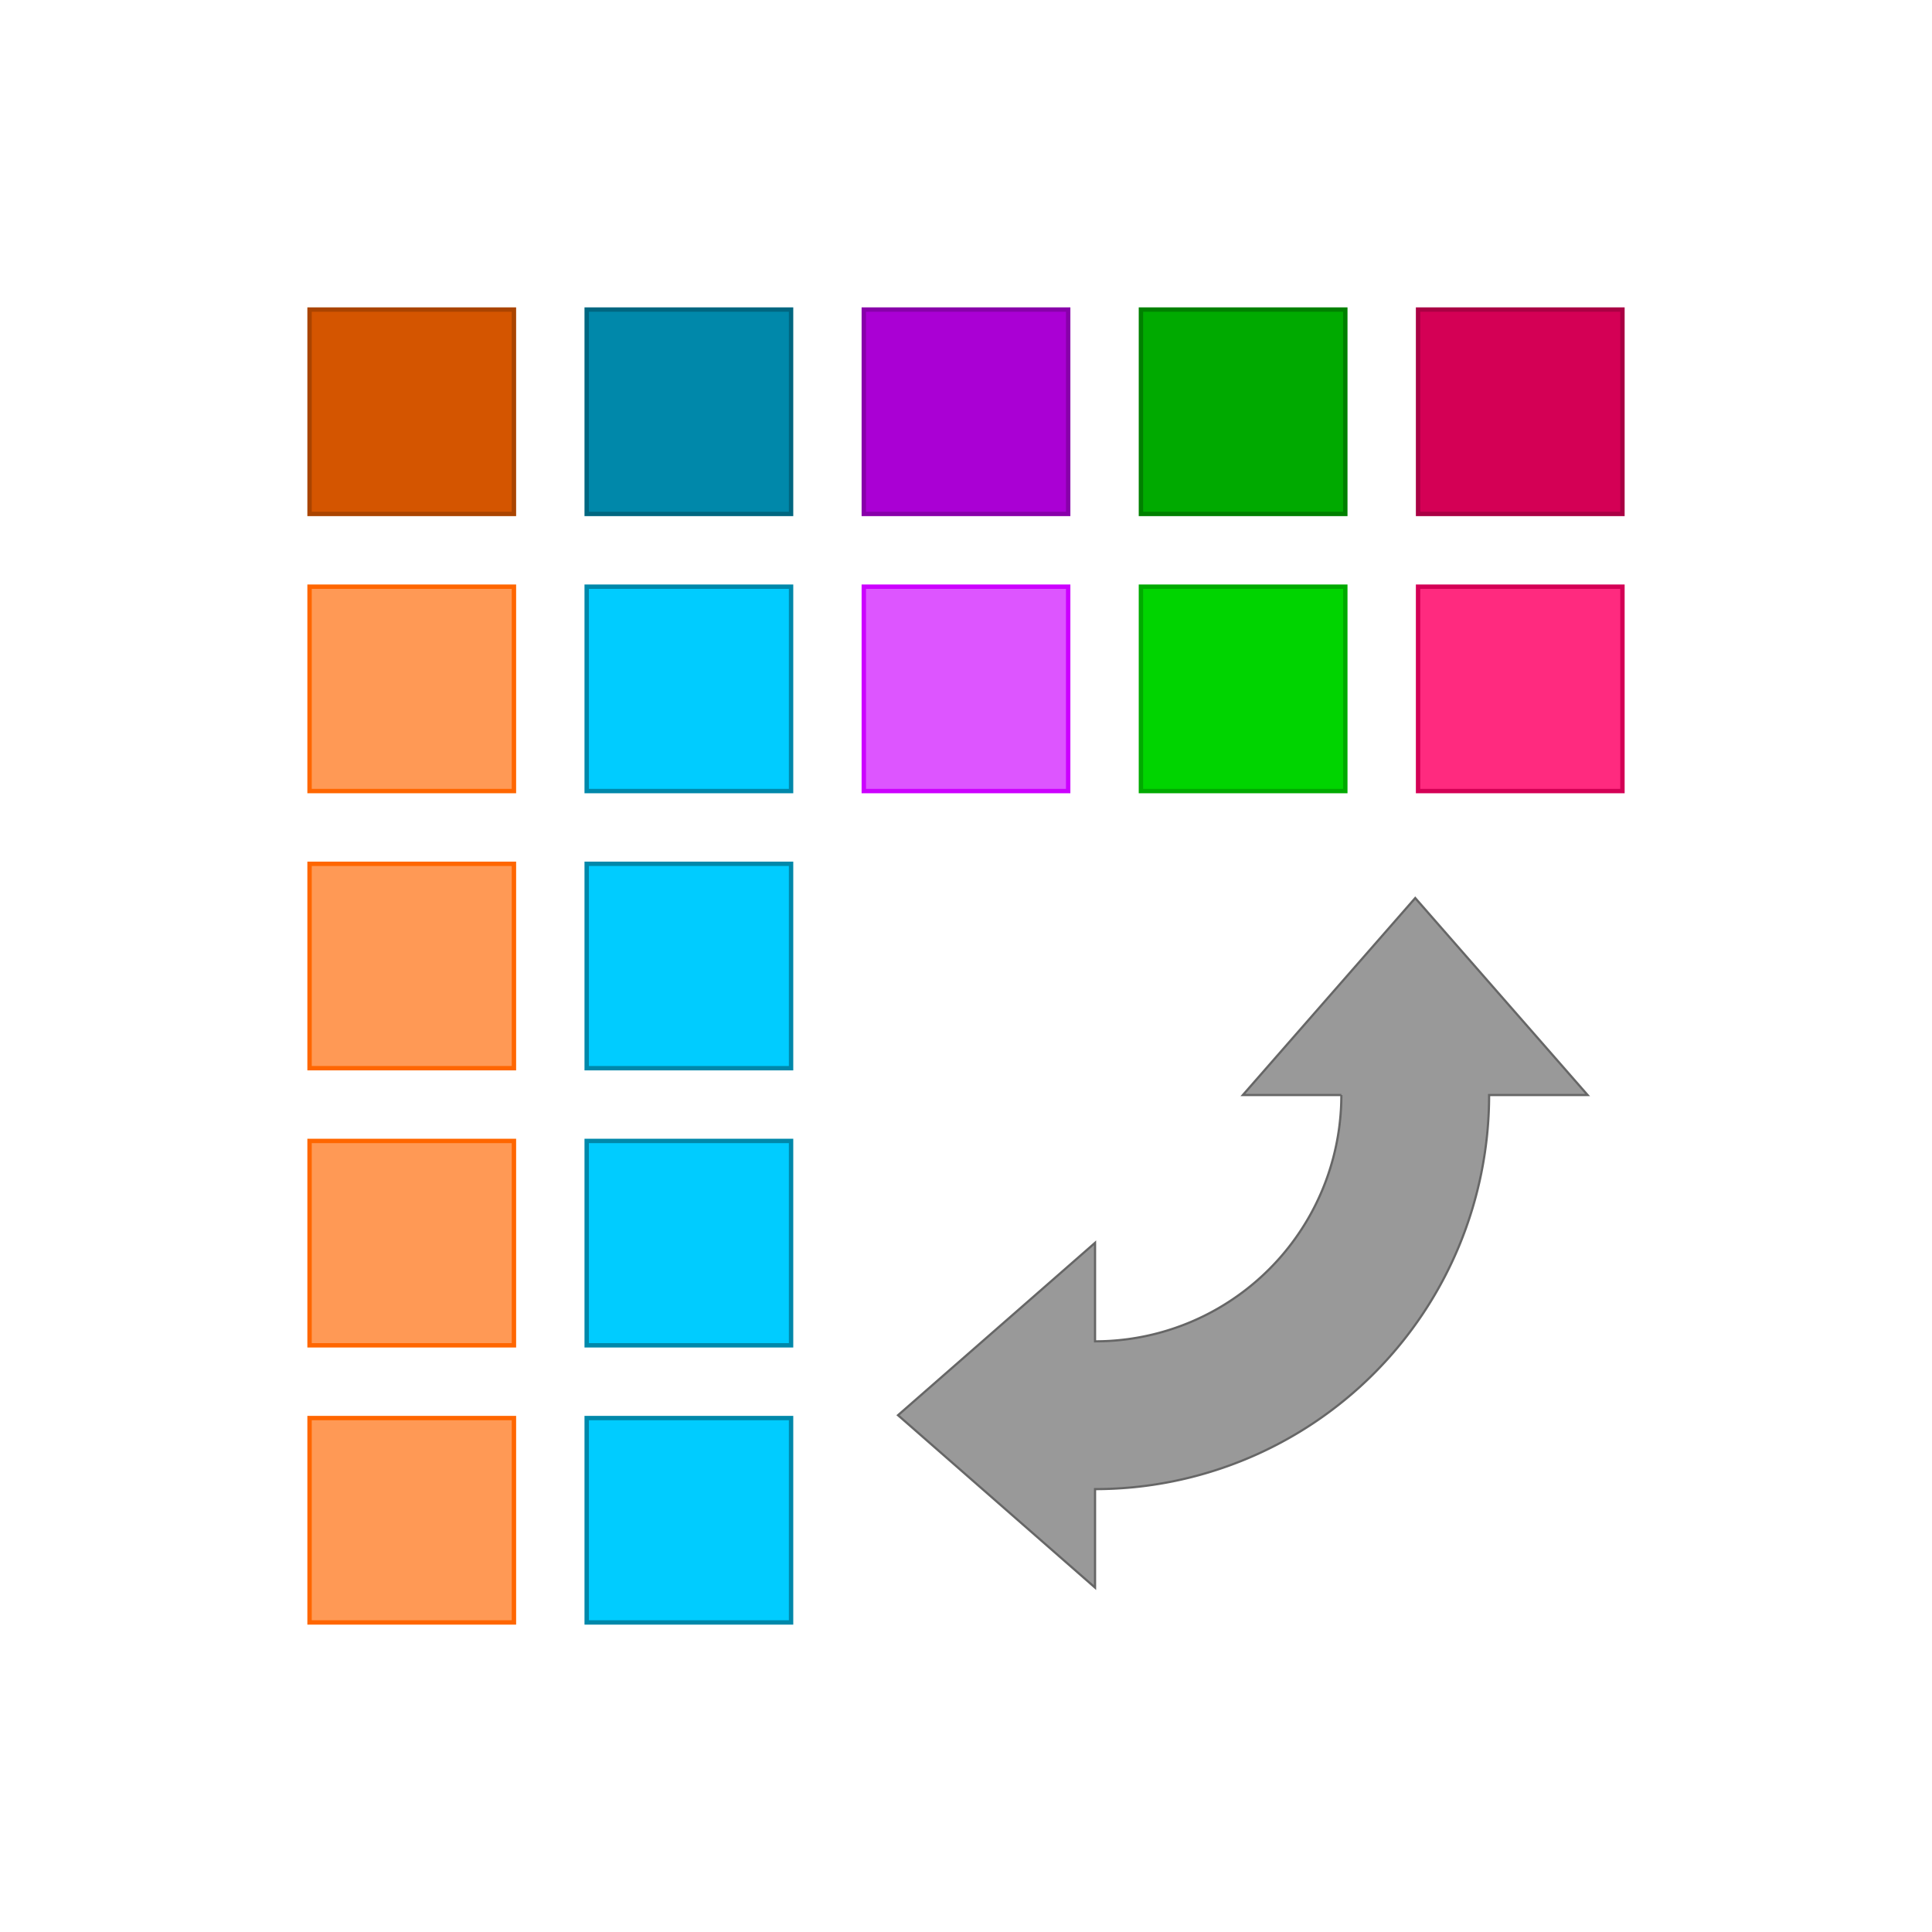
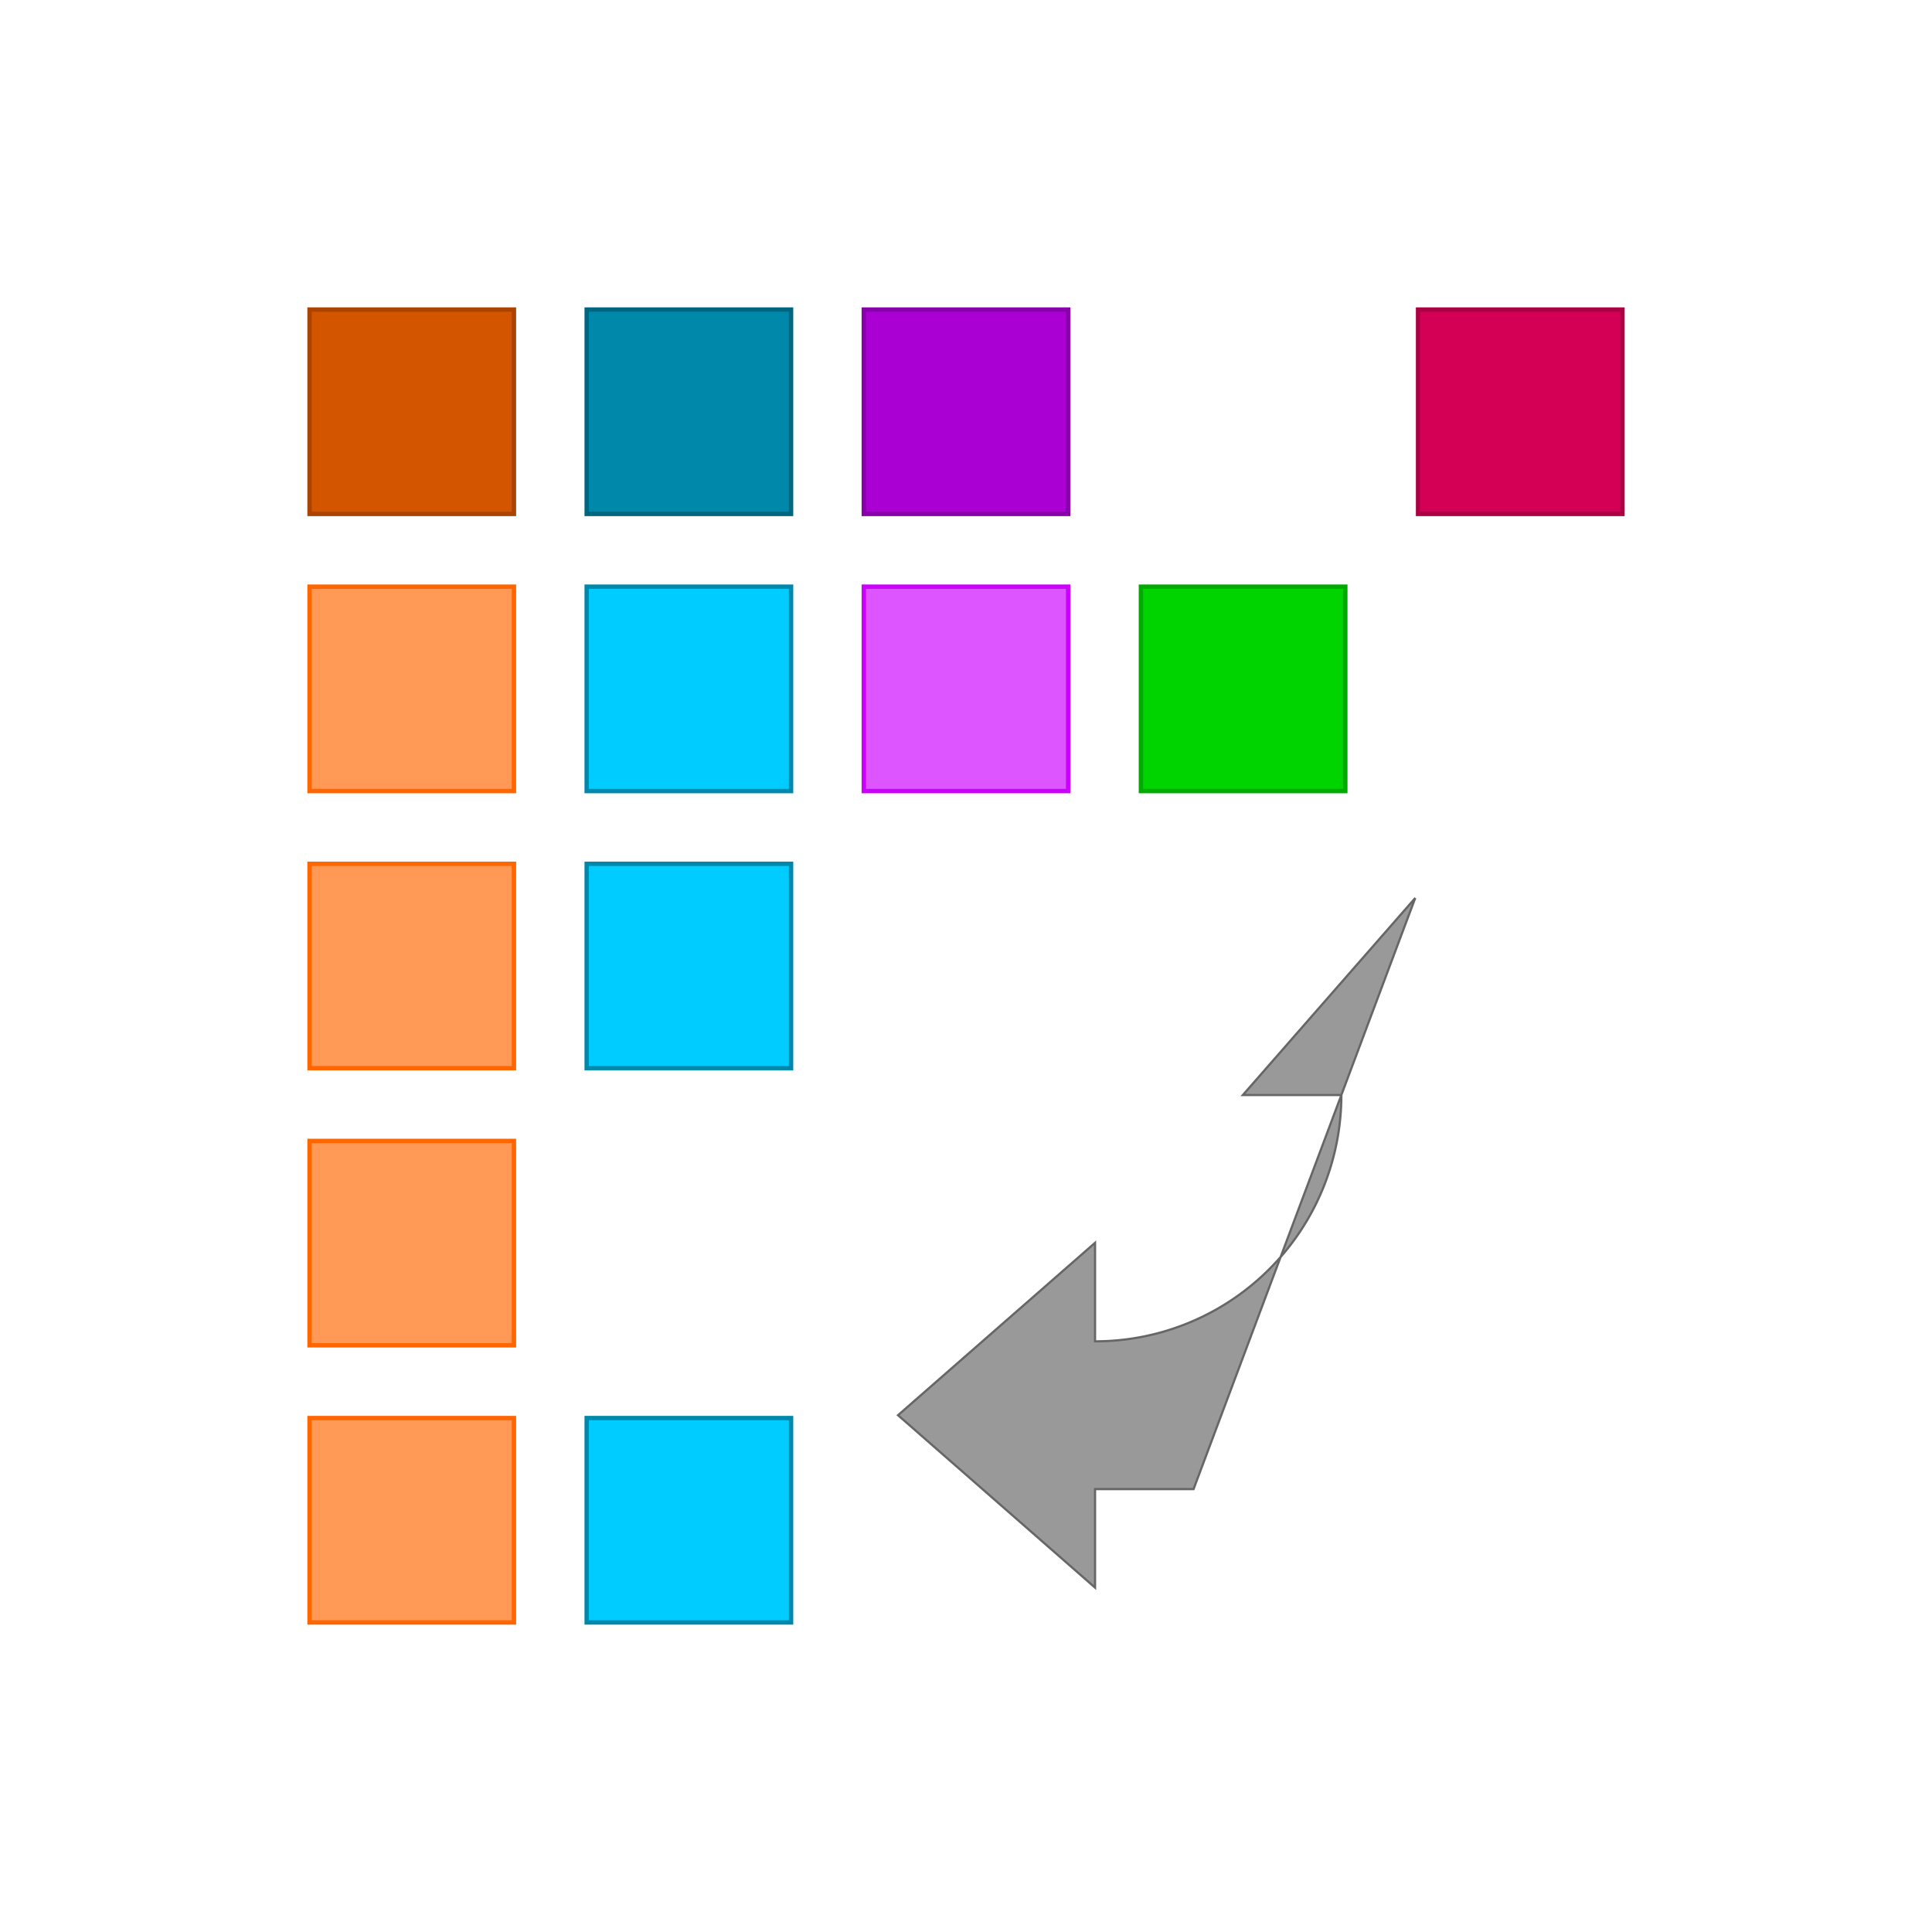
<svg xmlns="http://www.w3.org/2000/svg" width="88" height="88" viewBox="0 0 88 88" id="svg2" version="1.1">
  <defs id="defs4" />
  <g id="g5139" transform="translate(0,1.9073486e-5)">
    <circle r="44" cy="44" cx="44" id="path4135" style="display:inline;fill:none;fill-opacity:1;stroke:none;stroke-width:1;stroke-linecap:round;stroke-linejoin:round;stroke-miterlimit:4;stroke-dasharray:none;stroke-opacity:1" />
    <rect style="fill:#d45500;fill-opacity:1;stroke:#aa4400;stroke-width:0.2;stroke-linecap:round;stroke-linejoin:miter;stroke-miterlimit:4;stroke-dasharray:none;stroke-opacity:1" id="rect852" width="9.309" height="9.309" x="14.1" y="14.1" />
    <rect y="14.1" x="26.723" height="9.309" width="9.309" id="rect854" style="fill:#0088aa;fill-opacity:1;stroke:#006680;stroke-width:0.2;stroke-linecap:round;stroke-linejoin:miter;stroke-miterlimit:4;stroke-dasharray:none;stroke-opacity:1" />
    <rect y="14.1" x="39.345" height="9.309" width="9.309" id="rect856" style="fill:#aa00d4;fill-opacity:1;stroke:#8800aa;stroke-width:0.2;stroke-linecap:round;stroke-linejoin:miter;stroke-miterlimit:4;stroke-dasharray:none;stroke-opacity:1" />
-     <rect style="fill:#00aa00;fill-opacity:1;stroke:#008000;stroke-width:0.2;stroke-linecap:round;stroke-linejoin:miter;stroke-miterlimit:4;stroke-dasharray:none;stroke-opacity:1" id="rect858" width="9.309" height="9.309" x="51.968" y="14.1" />
    <rect y="14.1" x="64.591" height="9.309" width="9.309" id="rect860" style="fill:#d40055;fill-opacity:1;stroke:#aa0044;stroke-width:0.2;stroke-linecap:round;stroke-linejoin:miter;stroke-miterlimit:4;stroke-dasharray:none;stroke-opacity:1" />
    <rect y="26.723" x="14.1" height="9.309" width="9.309" id="rect862" style="fill:#ff9955;fill-opacity:1;stroke:#ff6600;stroke-width:0.2;stroke-linecap:round;stroke-linejoin:miter;stroke-miterlimit:4;stroke-dasharray:none;stroke-opacity:1" />
    <rect style="fill:#00ccff;fill-opacity:1;stroke:#0088aa;stroke-width:0.2;stroke-linecap:round;stroke-linejoin:miter;stroke-miterlimit:4;stroke-dasharray:none;stroke-opacity:1" id="rect864" width="9.309" height="9.309" x="26.723" y="26.723" />
    <rect y="39.345" x="14.1" height="9.309" width="9.309" id="rect866" style="fill:#ff9955;fill-opacity:1;stroke:#ff6600;stroke-width:0.2;stroke-linecap:round;stroke-linejoin:miter;stroke-miterlimit:4;stroke-dasharray:none;stroke-opacity:1" />
    <rect style="fill:#00ccff;fill-opacity:1;stroke:#0088aa;stroke-width:0.2;stroke-linecap:round;stroke-linejoin:miter;stroke-miterlimit:4;stroke-dasharray:none;stroke-opacity:1" id="rect868" width="9.309" height="9.309" x="26.723" y="39.345" />
    <rect style="fill:#ff9955;fill-opacity:1;stroke:#ff6600;stroke-width:0.2;stroke-linecap:round;stroke-linejoin:miter;stroke-miterlimit:4;stroke-dasharray:none;stroke-opacity:1" id="rect870" width="9.309" height="9.309" x="14.1" y="51.968" />
-     <rect y="51.968" x="26.723" height="9.309" width="9.309" id="rect872" style="fill:#00ccff;fill-opacity:1;stroke:#0088aa;stroke-width:0.2;stroke-linecap:round;stroke-linejoin:miter;stroke-miterlimit:4;stroke-dasharray:none;stroke-opacity:1" />
    <rect y="64.591" x="14.1" height="9.309" width="9.309" id="rect874" style="fill:#ff9955;fill-opacity:1;stroke:#ff6600;stroke-width:0.2;stroke-linecap:round;stroke-linejoin:miter;stroke-miterlimit:4;stroke-dasharray:none;stroke-opacity:1" />
    <rect style="fill:#00ccff;fill-opacity:1;stroke:#0088aa;stroke-width:0.2;stroke-linecap:round;stroke-linejoin:miter;stroke-miterlimit:4;stroke-dasharray:none;stroke-opacity:1" id="rect876" width="9.309" height="9.309" x="26.723" y="64.591" />
    <rect style="fill:#dd55ff;fill-opacity:1;stroke:#cc00ff;stroke-width:0.2;stroke-linecap:round;stroke-linejoin:miter;stroke-miterlimit:4;stroke-dasharray:none;stroke-opacity:1" id="rect878" width="9.309" height="9.309" x="39.345" y="26.723" />
    <rect y="26.723" x="51.968" height="9.309" width="9.309" id="rect880" style="fill:#00d400;fill-opacity:1;stroke:#00aa00;stroke-width:0.2;stroke-linecap:round;stroke-linejoin:miter;stroke-miterlimit:4;stroke-dasharray:none;stroke-opacity:1" />
-     <rect style="fill:#ff2a7f;fill-opacity:1;stroke:#d40055;stroke-width:0.2;stroke-linecap:round;stroke-linejoin:miter;stroke-miterlimit:4;stroke-dasharray:none;stroke-opacity:1" id="rect882" width="9.309" height="9.309" x="64.591" y="26.723" />
-     <path style="fill:#999999;fill-opacity:1;stroke:#666666;stroke-width:0.1;stroke-linecap:round;stroke-linejoin:miter;stroke-miterlimit:4;stroke-dasharray:none;stroke-opacity:1" d="m 64.462,40.904 -7.852,8.974 h 4.487 A 11.218,11.218 0 0 1 49.878,61.096 v -4.487 l -8.974,7.852 8.974,7.853 V 67.827 A 17.949,17.949 0 0 0 67.827,49.878 h 4.487 z" id="path884" />
+     <path style="fill:#999999;fill-opacity:1;stroke:#666666;stroke-width:0.1;stroke-linecap:round;stroke-linejoin:miter;stroke-miterlimit:4;stroke-dasharray:none;stroke-opacity:1" d="m 64.462,40.904 -7.852,8.974 h 4.487 A 11.218,11.218 0 0 1 49.878,61.096 v -4.487 l -8.974,7.852 8.974,7.853 V 67.827 h 4.487 z" id="path884" />
  </g>
</svg>